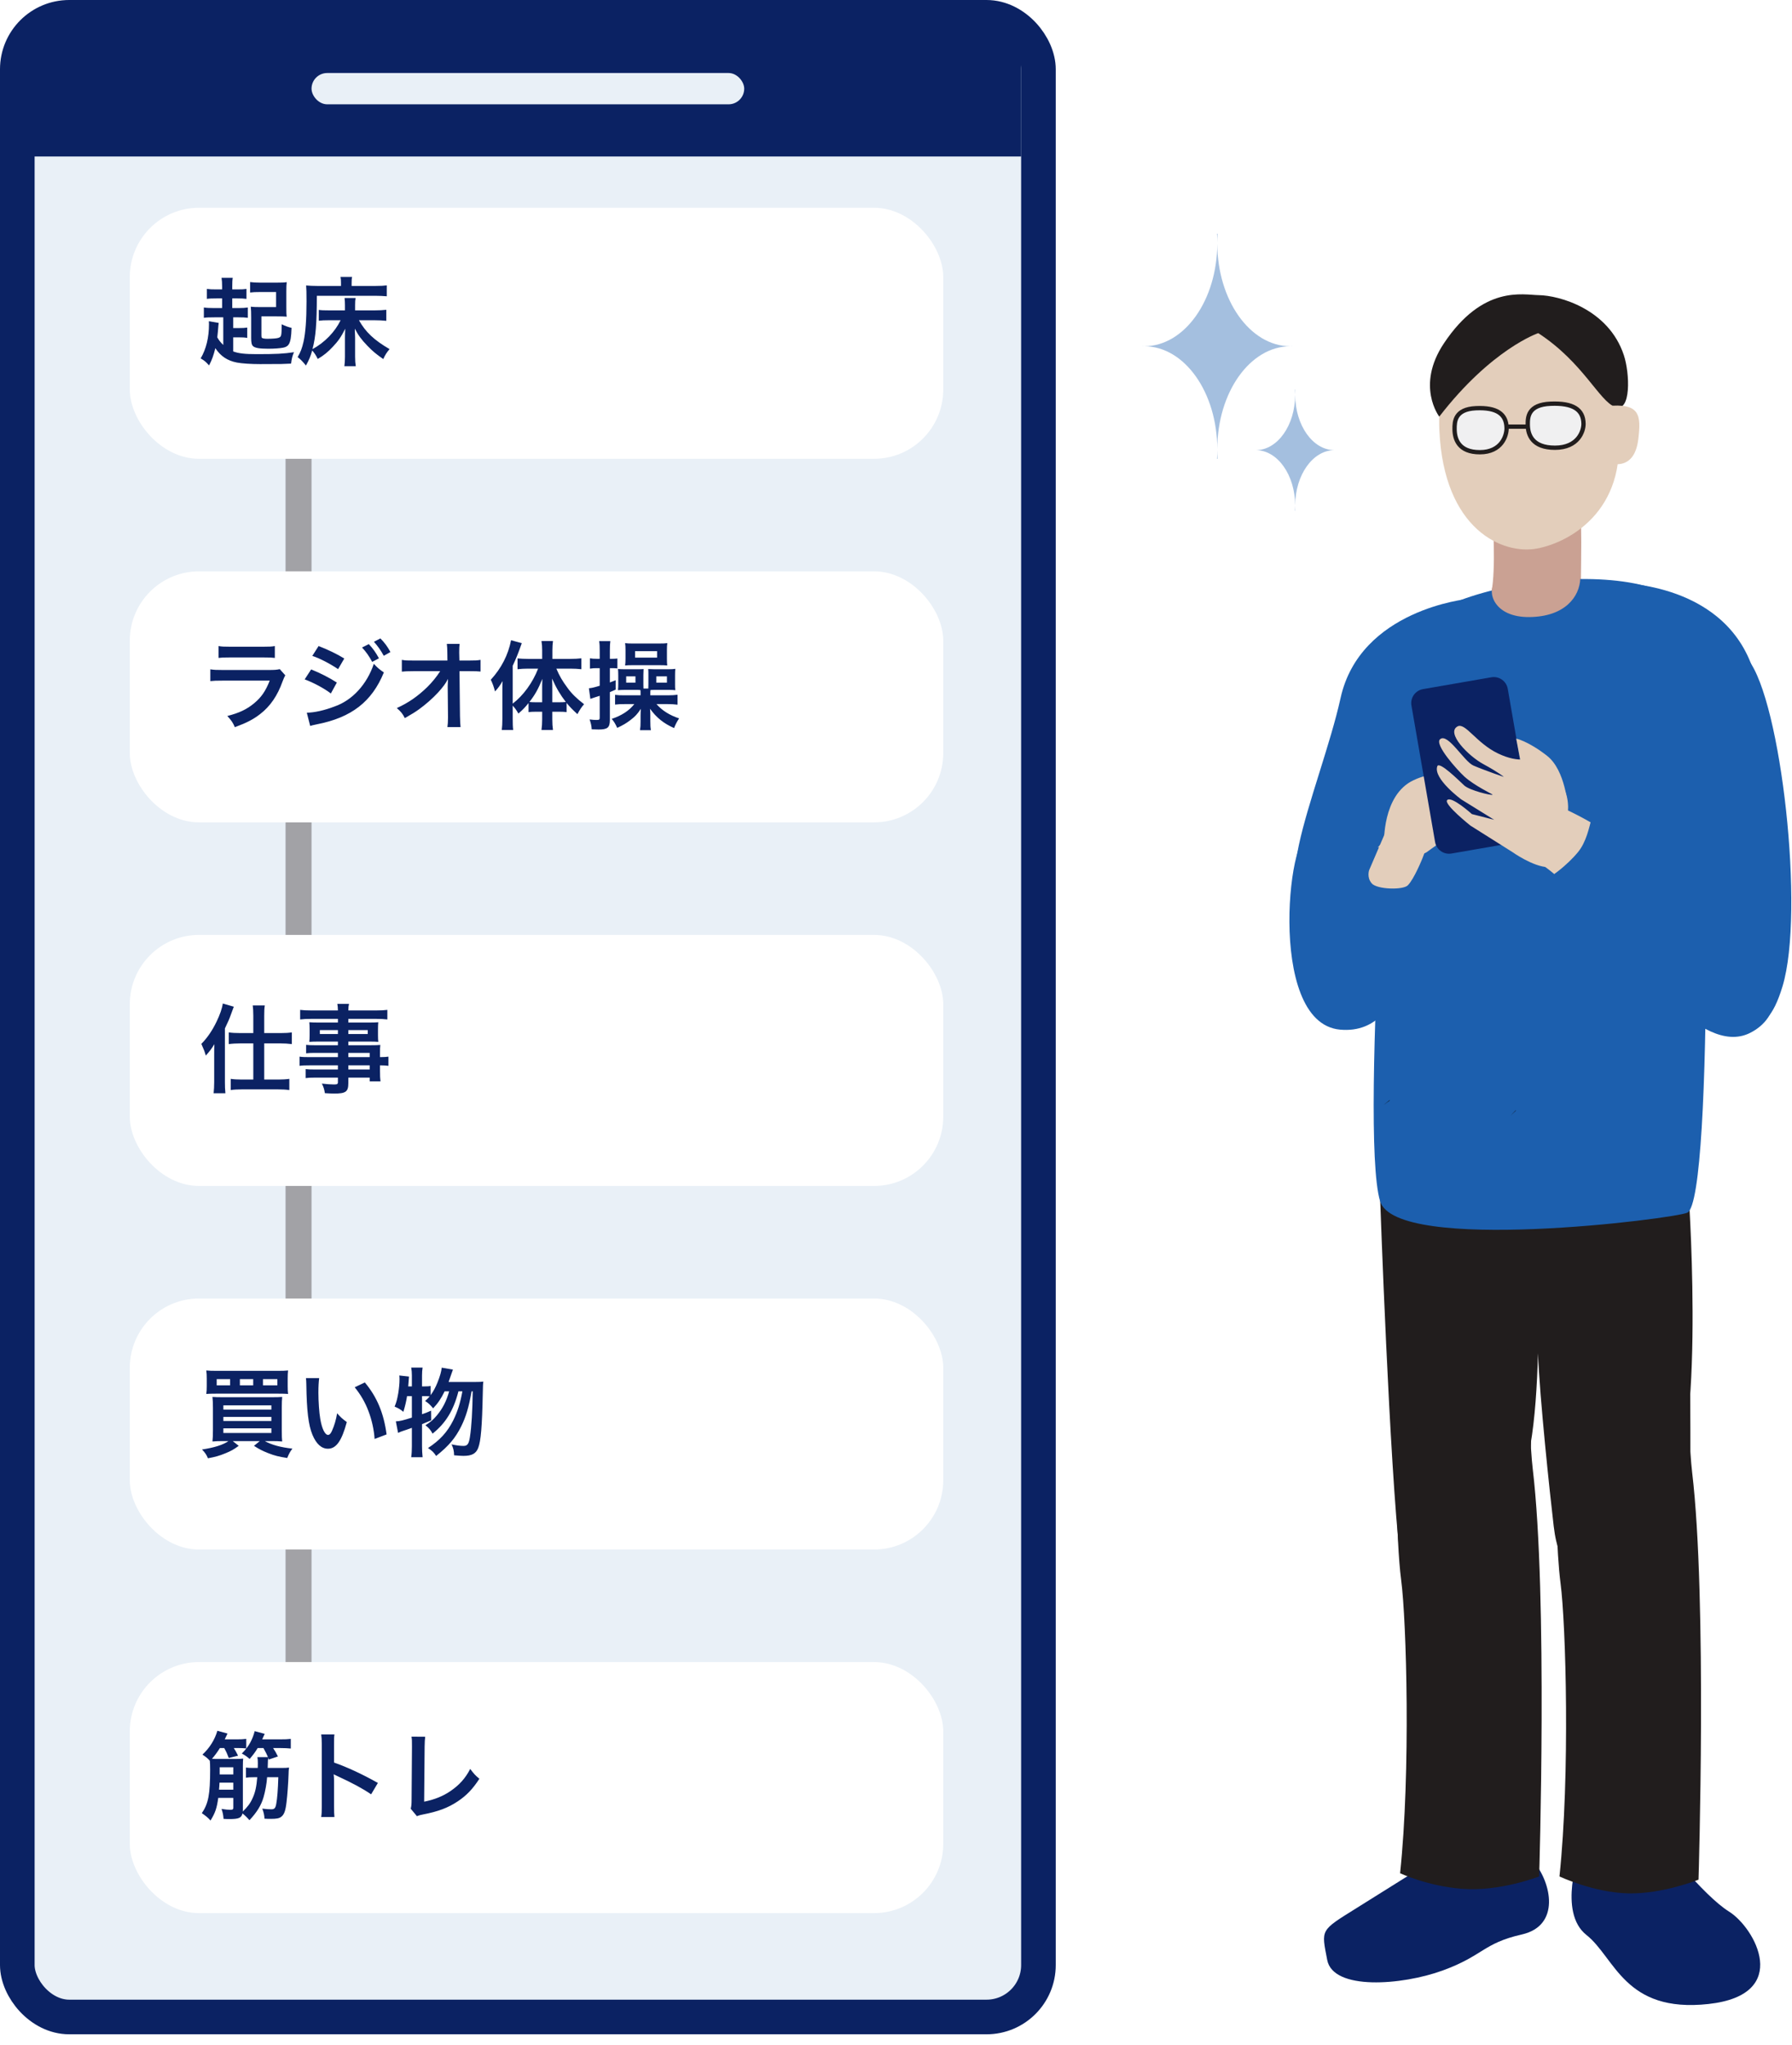
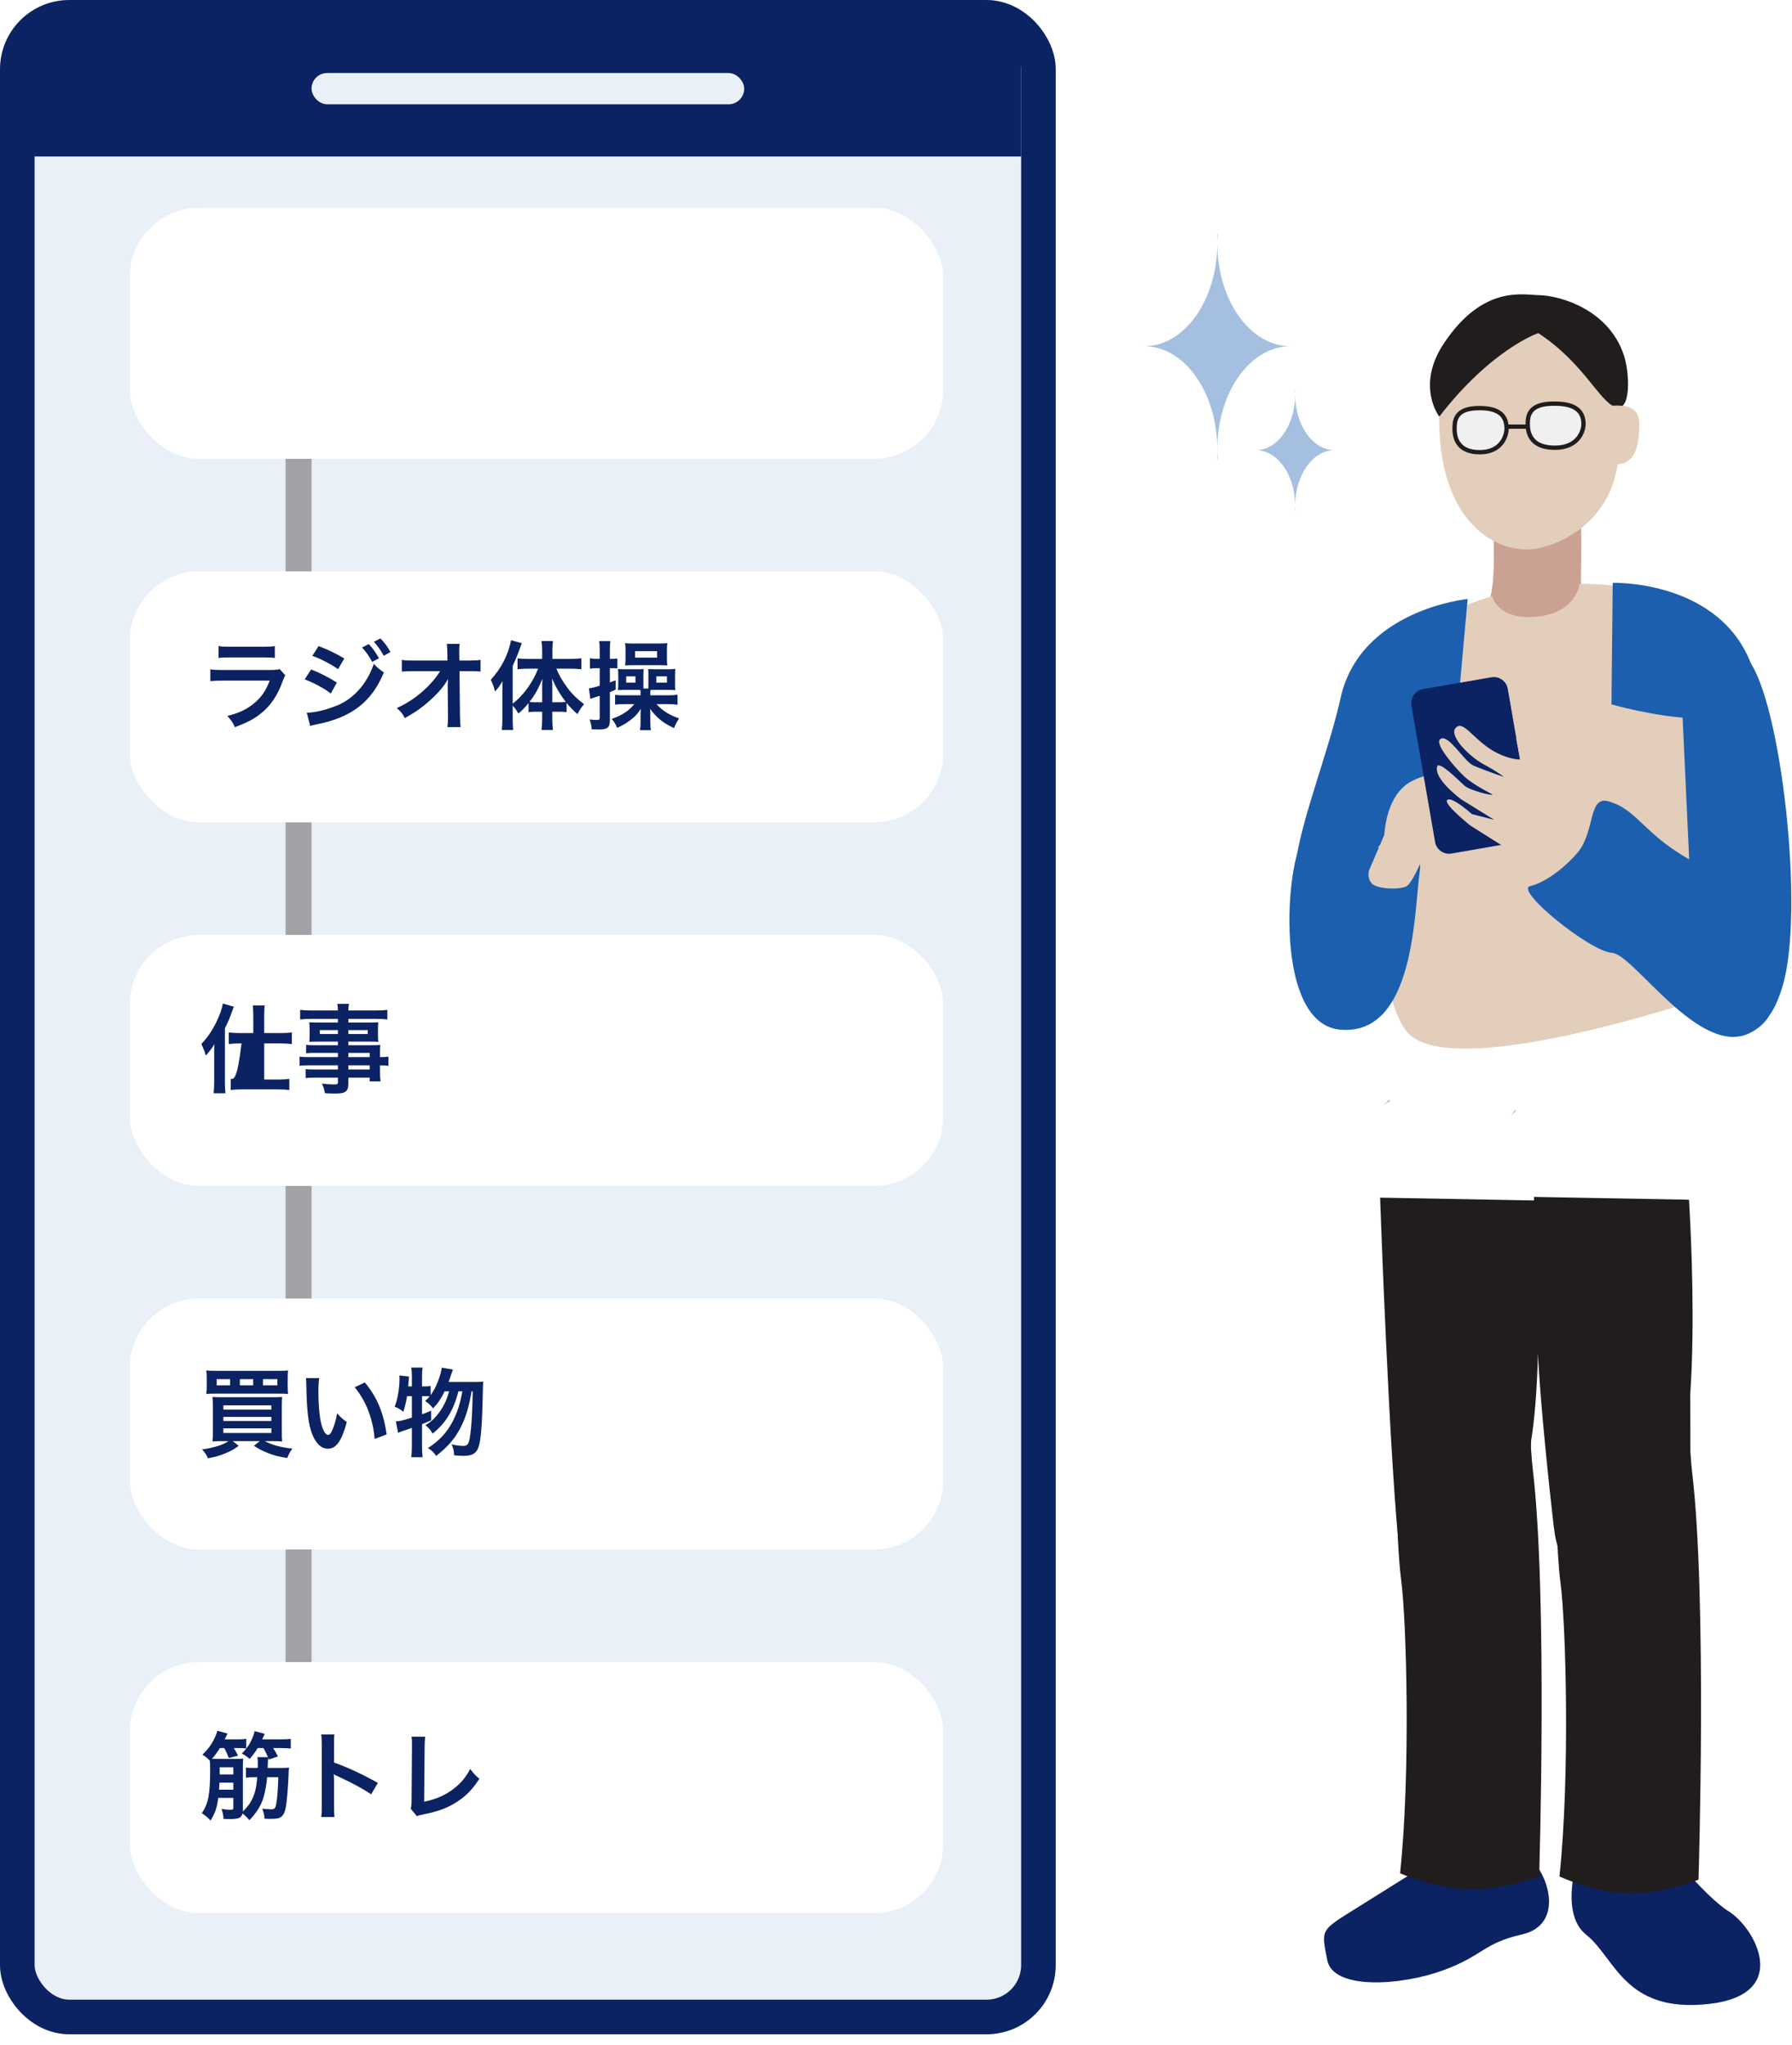
<svg xmlns="http://www.w3.org/2000/svg" width="334" height="381" viewBox="0 0 334 381" fill="none">
  <path d="M294.41 345.133C294.41 345.133 290.312 356.274 295.682 360.524C301.052 364.773 302.748 375.111 318.434 373.388C334.121 371.665 327.055 359.146 322.25 356.16C317.445 353.173 309.39 342.836 309.39 342.836L294.41 345.133Z" fill="#0B2263" />
  <path d="M265.925 347.327C265.925 347.327 259.718 351.223 252.852 355.507C245.987 359.79 246.282 359.434 247.367 365.169C248.452 370.903 261.281 369.915 268.876 367.151C276.47 364.386 276.413 362.071 283.646 360.433C290.879 358.795 289.191 350.808 285.815 346.815C282.44 342.822 265.925 347.327 265.925 347.327Z" fill="#0B2263" />
  <path d="M257.229 223.147L285.923 223.67C285.923 223.651 285.906 223.008 285.906 223.008L314.798 223.533C314.798 223.533 318.136 273.673 309.948 278.725C301.76 283.776 291.547 301.063 289.583 284.343C288.865 278.24 286.989 260.632 286.654 252.158C286.331 264.412 285.048 276.494 281.246 278.839C273.058 283.891 262.92 306.932 260.955 290.212C258.991 273.493 257.229 223.147 257.229 223.147Z" fill="#211D1D" />
  <path d="M294.856 94.121C294.856 94.121 292.692 103.54 295.415 111.092C298.138 118.644 280.643 113.002 280.643 113.002L281.138 93.977L294.856 94.121Z" fill="#E3CEBB" />
  <path d="M278.303 98.481C278.303 98.481 278.919 108.814 277.528 111.937C276.136 115.059 294.715 114.894 294.665 113.055C294.512 107.474 295.19 92.582 293.988 94.62C292.786 96.657 278.303 98.481 278.303 98.481Z" fill="#CAA193" />
  <path d="M264.479 118.741C254.833 130.533 254.084 182.819 262.315 192.35C270.547 201.881 317.533 185.935 317.533 185.935C317.533 185.935 314.78 127.141 312.912 116.103C311.044 105.065 274.125 106.95 264.479 118.741Z" fill="#E3CEBB" />
-   <path d="M260.41 120.561C260.41 120.561 253.273 210.551 257.222 223.797C260.167 233.673 312.275 227.057 314.503 225.945C319.528 223.436 318.238 132.477 316.267 117.196C314.295 101.915 265.771 107.164 260.41 120.561Z" fill="#1C5FAE" />
  <path d="M283.261 58.426C283.261 58.426 267.416 60.908 268.272 80.138C269.101 98.764 280.123 103.399 286.491 102.201C292.953 100.985 304.117 94.502 301.301 78.136C300.335 72.523 302.328 58.446 283.261 58.426Z" fill="#E3CEBB" />
  <path d="M286.708 62.069C286.708 62.069 278.055 64.952 268.257 77.625C268.257 77.625 263.834 71.9 269.118 63.976C276.408 53.041 283.87 54.953 286.783 54.991C290.613 55.041 299.807 57.568 302.657 66.17C303.781 69.561 304.05 76.885 301.05 75.831C298.087 74.789 295.127 67.568 286.708 62.069Z" fill="#211D1D" />
  <path d="M284.751 79.112C284.765 81.017 285.604 83.426 289.818 83.424C294.152 83.421 295.16 80.328 295.14 78.945C295.101 76.314 293.224 75.049 289.01 75.223C284.794 75.397 284.74 77.729 284.751 79.112Z" fill="#F0F0F1" stroke="#211D1D" stroke-width="0.806" stroke-miterlimit="10" stroke-linejoin="round" />
  <path d="M271.108 79.951C271.121 81.857 271.901 84.265 275.834 84.259C279.879 84.254 280.822 81.16 280.805 79.777C280.77 77.147 279.019 75.882 275.086 76.059C271.152 76.236 271.099 78.568 271.108 79.951Z" fill="#F0F0F1" stroke="#211D1D" stroke-width="0.806" stroke-miterlimit="10" stroke-linejoin="round" />
  <path d="M280.689 79.493L284.594 79.492Z" fill="white" />
  <path d="M280.689 79.493L284.594 79.492" stroke="#211D1D" stroke-width="0.806" stroke-miterlimit="10" stroke-linejoin="round" />
  <path d="M299.439 75.681L299.414 86.102C299.414 86.102 304.573 88.419 305.356 81.794C305.88 77.357 305.716 75.003 299.439 75.681Z" fill="#E3CEBB" />
  <path d="M278.577 108.578C277.142 110.227 278.388 115.048 285.064 114.972C291.741 114.896 294.411 111.128 294.537 107.829C294.664 104.53 280.011 106.927 278.577 108.578Z" fill="#CAA193" />
  <path d="M300.588 108.593C300.588 108.593 320.779 107.974 326.578 124.242C332.376 140.51 300.35 131.238 300.35 131.238L300.588 108.593Z" fill="#1C5FAE" />
  <path d="M273.54 111.605C273.54 111.605 253.489 113.534 249.851 130.098C246.213 146.663 232.703 175.286 250.145 163.447C267.587 151.608 271.932 129.516 271.932 129.516L273.54 111.605Z" fill="#1C5FAE" />
  <path d="M283.174 155.463C283.174 155.463 284.643 159.203 287.36 161.077C289.259 162.386 291.364 164.148 293.035 166.353C297.096 171.713 315.982 172.575 309.137 163.698C302.291 154.822 289.946 149.988 289.946 149.988L282.729 143.688L283.174 155.463Z" fill="#E3CEBB" />
  <path d="M299.753 149.298C305.407 150.856 306.401 155.792 316.247 160.866C326.092 165.94 337.885 186.589 326.176 192.459C316.78 197.17 304.556 177.789 300.454 177.537C296.351 177.286 282.264 165.842 285.182 165.116C288.612 164.262 292.403 160.843 294.068 158.827C297.307 154.904 296.018 148.27 299.753 149.298Z" fill="#1C5FAE" />
  <path d="M266.496 143.238C267.044 142.28 266.77 142.143 268.618 138.927C270.465 135.71 270.123 143.921 270.123 143.921L267.318 147.138C267.318 147.138 265.949 144.196 266.496 143.238Z" fill="#E3CEBB" />
  <path d="M257.965 157.17C257.965 157.17 257.601 148.133 263.432 145.386C269.262 142.638 271.235 145.979 272.374 150.067C273.513 154.155 268.084 157.103 266.008 158.712C263.93 160.32 257.965 157.17 257.965 157.17Z" fill="#E3CEBB" />
  <path d="M282.501 206.963C282.505 206.921 282.522 206.881 282.527 206.84L281.533 207.886L282.501 206.963Z" fill="#101113" />
  <path d="M265.223 128.399L277.967 126.191C279.406 125.943 280.773 126.906 281.023 128.345L285.428 153.768C285.677 155.206 284.713 156.575 283.274 156.824L270.531 159.032C269.093 159.281 267.725 158.317 267.476 156.878L263.071 131.456C262.821 130.017 263.785 128.649 265.223 128.399Z" fill="#0B2263" />
  <path d="M244.5 155.884C240.456 151.736 235.662 190.542 249.748 191.841C263.835 193.139 263.547 169.506 264.643 162.176C265.738 154.845 248.544 160.032 244.5 155.884Z" fill="#1C5FAE" />
  <path d="M258.997 205.075C259.007 205.035 259.012 204.993 259.023 204.953L257.883 205.874L258.997 205.075Z" fill="#101113" />
  <path d="M265.132 159.892C265.132 159.892 263.609 163.721 262.399 164.953C261.503 165.865 256.655 165.732 255.674 164.6C254.693 163.469 255.194 162.109 255.194 162.109L258.866 153.562L267.097 154.712" fill="#E3CEBB" />
  <path d="M325.83 122.912C331.931 130.509 336.435 169.924 332.231 183.786C325.131 207.196 314.881 161.049 314.881 161.049L313.395 129.083C313.395 129.083 321.912 118.032 325.83 122.912Z" fill="#1C5FAE" />
  <path d="M292.213 150.368C292.213 150.368 291.828 143.557 288.351 140.827C284.875 138.098 282.594 137.617 282.594 137.617L283.744 143.711L292.213 150.368Z" fill="#E3CEBB" />
  <path d="M288.55 161.575C291.357 161.642 287.67 155.98 288.249 152.014C288.947 147.243 292.441 155.128 292.262 150.1C292.083 145.071 287.777 142.408 285.532 141.256C285.329 141.151 283.291 142.34 279.217 140.392C275.143 138.444 273.101 134.558 271.658 135.346C269.457 136.549 273.662 140.854 276.484 142.378C279.306 143.903 280.294 144.756 280.294 144.756C280.294 144.756 276.957 143.632 274.637 142.646C272.879 141.899 269.861 136.513 268.42 137.724C267.275 138.686 271.642 143.504 272.937 144.691C274.759 146.36 278.257 148.02 278.209 148.066C277.991 148.273 273.898 147.25 272.933 146.368C271.968 145.487 268.252 141.758 267.888 142.769C267.062 145.067 272.37 148.957 272.37 148.957L278.494 152.746L274.338 151.681C274.338 151.681 270.495 148.213 269.722 149.083C269.046 149.845 274.069 153.831 274.069 153.831L281.896 158.765C281.896 158.765 285.742 161.508 288.55 161.575Z" fill="#E3CEBB" />
  <path d="M260.158 269.68C260.158 269.68 260.158 286.824 261.155 294.399C262.151 301.975 262.949 330.084 260.955 349.023C260.955 349.023 266.015 351.41 272.476 351.927C279.547 352.493 286.871 349.621 286.871 349.621C286.871 349.621 288.5 297.299 285.675 273.666C285.194 269.638 285.077 261.506 285.277 274.264C285.476 287.023 285.277 247.551 285.277 247.551L260.158 269.68Z" fill="#211D1D" />
  <path d="M289.875 272.592C289.914 277.531 290.089 289.132 290.86 294.997C291.857 302.573 292.654 330.681 290.66 349.62C290.66 349.62 296.972 352.625 303.452 352.774C309.93 352.925 316.577 350.218 316.577 350.218C316.577 350.218 318.206 297.897 315.381 274.264C314.899 270.236 314.783 262.103 314.982 274.862C315.181 287.62 314.982 248.148 314.982 248.148L289.863 270.277C289.863 270.277 289.863 271.151 289.875 272.592Z" fill="#211D1D" />
  <rect x="3.226" y="3.226" width="190.323" height="372.581" rx="9.677" fill="#E9F0F7" stroke="#0B2263" stroke-width="6.452" />
  <rect x="4.84" y="5.832" width="185.484" height="23.325" fill="#0B2263" />
  <rect x="58.065" y="13.605" width="80.645" height="5.831" rx="2.916" fill="#E9F0F7" />
  <rect x="53.225" y="83.809" width="4.839" height="241.894" fill="#A2A2A6" />
  <g filter="url(#filter0_d_714_40538)">
    <rect x="24.193" y="38.711" width="151.613" height="46.774" rx="12.903" fill="white" />
  </g>
-   <path d="M41.614 64.275C41.056 63.735 40.804 63.393 40.498 62.853C40.552 62.403 40.588 62.097 40.606 61.827C40.714 60.513 40.714 60.513 40.768 60.171L38.932 59.847C38.95 60.027 38.95 60.099 38.95 60.405C38.95 62.889 38.428 65.031 37.402 66.777C38.158 67.227 38.374 67.425 38.968 68.091C39.526 66.993 39.778 66.291 40.138 64.869C41.11 66.363 42.388 67.209 44.152 67.551C45.106 67.731 46.798 67.839 48.472 67.839C49.534 67.839 52.234 67.821 52.414 67.821C53.728 67.767 53.728 67.767 54.25 67.749C54.376 66.777 54.484 66.363 54.79 65.625C52.828 65.913 51.514 65.985 47.842 65.985C45.646 65.985 44.494 65.859 43.468 65.481V62.853H44.53C45.268 62.853 45.592 62.871 46.078 62.961V61.035C45.592 61.107 45.25 61.125 44.53 61.125H43.468V59.127H44.44C45.25 59.127 45.682 59.145 46.186 59.217V57.291C45.736 57.363 45.232 57.399 44.368 57.399H43.288V55.599H44.224C44.944 55.599 45.43 55.617 45.934 55.689V53.835C45.466 53.907 45.106 53.925 44.224 53.925H43.288V53.403C43.288 52.611 43.306 52.197 43.378 51.765H41.29C41.362 52.215 41.398 52.611 41.398 53.403V53.925H40.336C39.508 53.925 39.04 53.907 38.554 53.835V55.689C39.022 55.617 39.562 55.599 40.354 55.599H41.398V57.399H39.958C39.076 57.399 38.446 57.363 37.996 57.291V59.217C38.464 59.145 39.004 59.127 39.94 59.127H41.614V64.275ZM48.724 58.947H51.442C52.522 58.947 52.936 58.965 53.44 59.001C53.368 58.533 53.368 58.209 53.368 57.111V54.321C53.368 53.403 53.386 53.043 53.44 52.575C52.954 52.647 52.522 52.665 51.55 52.665H48.562C47.716 52.665 47.158 52.629 46.618 52.557V54.501C47.176 54.429 47.608 54.411 48.418 54.411H51.46V57.219H48.544C47.644 57.219 47.23 57.201 46.744 57.147C46.798 57.723 46.816 58.281 46.816 59.163V62.961C46.816 63.879 46.906 64.257 47.176 64.509C47.554 64.833 48.364 64.977 49.984 64.977C51.118 64.977 52.108 64.905 52.774 64.779C53.278 64.689 53.638 64.473 53.836 64.131C54.142 63.627 54.286 62.817 54.34 61.089C53.782 60.963 53.17 60.747 52.504 60.423C52.486 62.619 52.45 62.745 51.91 62.943C51.658 63.051 50.794 63.123 49.786 63.123C49.318 63.123 48.94 63.051 48.814 62.943C48.742 62.853 48.724 62.727 48.724 62.475V58.947ZM64.294 66.471C64.294 67.227 64.258 67.695 64.186 68.235H66.31C66.22 67.677 66.184 67.191 66.184 66.453V62.871C66.184 62.493 66.166 62.151 66.13 61.233C66.796 62.493 67.336 63.249 68.488 64.437C69.388 65.373 70.144 66.021 71.44 66.903C71.764 66.165 72.052 65.697 72.61 65.049C69.712 63.357 68.128 61.863 66.904 59.667H69.82C70.648 59.667 71.332 59.703 71.998 59.775V57.723C71.368 57.795 70.666 57.831 69.784 57.831H66.184V56.877C66.184 56.229 66.202 55.923 66.274 55.527H64.222C64.276 56.031 64.294 56.337 64.294 56.895V57.831H61.414C60.334 57.831 59.884 57.813 59.416 57.741V59.757C59.974 59.685 60.496 59.667 61.288 59.667H63.484C62.44 61.827 60.514 63.825 58.246 65.049C58.858 62.691 59.038 60.387 59.056 55.113H70C70.756 55.113 71.368 55.149 72.088 55.203V53.169C71.566 53.241 70.954 53.277 69.982 53.277H65.536V52.737C65.536 52.161 65.554 51.891 65.626 51.603H63.466C63.538 51.909 63.556 52.179 63.556 52.719V53.277H59.128C58.336 53.277 57.706 53.241 57.058 53.187C57.112 53.853 57.13 54.465 57.13 56.175C57.13 59.541 56.95 61.971 56.572 63.681C56.302 64.869 56.014 65.625 55.474 66.543C55.978 66.903 56.428 67.371 57.022 68.109C57.598 67.083 57.868 66.417 58.192 65.301C58.642 65.823 58.948 66.291 59.218 66.885C60.352 66.219 61.144 65.571 62.026 64.617C63.052 63.537 63.538 62.835 64.348 61.251C64.312 61.989 64.294 62.349 64.294 62.907V66.471Z" fill="#0B2263" />
  <g filter="url(#filter1_d_714_40538)">
    <rect x="24.193" y="106.453" width="151.613" height="46.774" rx="12.903" fill="white" />
  </g>
  <path d="M40.732 122.586C41.29 122.514 41.632 122.496 42.802 122.496H49.156C50.326 122.496 50.668 122.514 51.226 122.586V120.372C50.632 120.48 50.254 120.498 49.12 120.498H42.838C41.704 120.498 41.326 120.48 40.732 120.372V122.586ZM52.144 124.674C51.586 124.8 51.226 124.836 50.11 124.836H41.542C40.282 124.836 39.886 124.818 39.202 124.71V126.906C39.85 126.834 40.3 126.816 41.506 126.816H50.272C49.48 128.814 48.706 129.912 47.374 131.028C45.988 132.18 44.566 132.846 42.37 133.404C43.162 134.286 43.378 134.592 43.774 135.492C46.042 134.646 47.212 134.034 48.49 133.044C50.362 131.604 51.73 129.606 52.666 126.96C52.882 126.402 52.99 126.15 53.17 125.826L52.144 124.674ZM58.21 122.208C59.524 122.622 61.558 123.684 63.016 124.674L64.168 122.694C62.872 121.884 61.072 121.02 59.38 120.372L58.21 122.208ZM56.788 126.582C58.444 127.194 60.478 128.292 61.666 129.21L62.782 127.176C61.432 126.294 59.668 125.394 57.994 124.728L56.788 126.582ZM67.48 120.642C68.272 121.506 68.776 122.226 69.37 123.324L70.63 122.658C70.018 121.542 69.532 120.858 68.74 120.012L67.48 120.642ZM57.814 135.258C58.156 135.15 58.3 135.114 59.074 134.952C65.518 133.692 69.316 130.74 71.548 125.286C70.72 124.728 70.378 124.44 69.676 123.684C68.38 127.518 65.68 130.47 62.386 131.622C60.478 132.36 58.588 132.774 57.184 132.792L57.814 135.258ZM72.772 121.488C72.214 120.462 71.71 119.778 70.9 118.95L69.694 119.58C70.396 120.354 70.99 121.2 71.53 122.19L72.772 121.488ZM83.446 128.04L83.5 133.422C83.5 133.548 83.5 133.638 83.5 133.746C83.5 134.484 83.464 134.97 83.392 135.474H85.84C85.786 134.97 85.75 134.286 85.732 133.404L85.642 125.052H87.496C88.612 125.052 89.026 125.07 89.566 125.124V122.946C88.936 123.054 88.648 123.072 87.442 123.072H85.624L85.588 121.614V121.506C85.588 120.768 85.606 120.444 85.66 119.976H83.284C83.356 120.66 83.356 120.66 83.374 121.632L83.392 123.072H77.164C75.886 123.072 75.58 123.072 74.896 122.946V125.142C75.544 125.07 75.76 125.07 77.11 125.052H82.042C81.448 126.006 80.548 127.122 79.63 128.022C77.83 129.768 76.102 130.956 73.96 131.928C74.752 132.63 75.022 132.954 75.454 133.8C76.822 133.026 77.416 132.648 78.118 132.144C79.36 131.244 80.674 130.092 81.664 129.012C82.564 128.022 83.122 127.266 83.5 126.492C83.482 126.78 83.446 127.698 83.446 127.788V128.04ZM95.56 131.478C96.01 131.964 96.226 132.27 96.622 132.954C97.522 132.162 97.81 131.856 98.512 130.992V132.684C98.89 132.63 99.286 132.612 99.79 132.612H101.05V134.052C101.05 134.718 101.014 135.348 100.924 136.014H103.066C102.976 135.366 102.94 134.754 102.94 134.052V132.612H104.29C104.848 132.612 105.226 132.63 105.604 132.684V130.974C106.234 131.748 106.666 132.18 107.62 133.062C108.088 132.198 108.376 131.766 108.862 131.208C107.512 130.182 106.54 129.228 105.802 128.202C104.776 126.816 104.29 125.97 103.696 124.584H106.342C107.026 124.584 107.746 124.62 108.358 124.692V122.658C107.782 122.73 107.08 122.766 106.288 122.766H102.958V121.146C102.958 120.516 102.994 119.994 103.066 119.436H100.924C101.014 119.976 101.05 120.534 101.05 121.128V122.766H98.422C97.72 122.766 97.018 122.73 96.46 122.676V124.692C97.054 124.62 97.756 124.584 98.368 124.584H100.294C99.286 127.194 97.522 129.606 95.56 131.1V124.044C96.172 122.748 96.604 121.686 97.252 119.832L95.254 119.292C94.714 122.028 93.454 124.494 91.474 126.654C91.816 127.338 92.032 127.95 92.266 128.832C92.842 128.202 93.184 127.734 93.67 126.906C93.634 127.698 93.634 127.986 93.634 128.94V133.908C93.634 134.826 93.598 135.33 93.526 136.014H95.65C95.578 135.456 95.56 134.862 95.56 133.926V131.478ZM102.94 130.848V128.598C102.94 127.878 102.94 127.446 102.904 126.438C103.678 128.202 104.434 129.462 105.46 130.794C105.046 130.83 104.776 130.848 104.254 130.848H102.94ZM101.05 130.848H99.862C99.34 130.848 99.034 130.83 98.674 130.794C99.736 129.426 100.276 128.454 101.086 126.492C101.05 127.338 101.05 127.716 101.05 128.652V130.848ZM119.392 129.552H116.404C115.558 129.552 115.144 129.534 114.64 129.462V131.28C115.216 131.208 115.738 131.19 116.404 131.19H118.222C117.286 132.396 115.864 133.332 114.01 133.944C114.46 134.466 114.694 134.862 115.036 135.618C116.062 135.15 116.8 134.718 117.556 134.124C118.42 133.458 118.762 133.08 119.446 132.072C119.41 132.504 119.392 133.116 119.392 133.314V134.376C119.392 135.114 119.374 135.474 119.284 136.05H121.318C121.228 135.51 121.21 135.114 121.21 134.34V133.314C121.21 133.098 121.21 132.72 121.192 132.576C121.174 132.252 121.174 132.252 121.156 132.054C122.344 133.71 123.712 134.808 125.638 135.654C125.872 135.024 126.178 134.448 126.574 133.854C124.792 133.26 123.37 132.36 122.362 131.19H124.45C125.08 131.19 125.746 131.226 126.286 131.298V129.444C125.8 129.516 125.188 129.552 124.468 129.552H121.21V129.246C121.21 128.904 121.21 128.796 121.246 128.562C121.516 128.544 121.624 128.544 121.858 128.544H124.846C125.26 128.544 125.548 128.562 125.872 128.598C125.818 128.238 125.818 128.04 125.818 127.518V125.772C125.818 125.178 125.836 124.926 125.872 124.62C125.53 124.674 125.188 124.692 124.72 124.692H121.894C121.264 124.674 120.904 124.656 120.814 124.656C120.85 124.98 120.85 125.25 120.85 125.79V127.518C120.85 127.824 120.85 127.932 120.832 128.292H119.932C119.914 127.986 119.914 127.986 119.914 127.518V125.772C119.914 125.358 119.932 124.98 119.95 124.656C119.662 124.692 119.338 124.692 118.816 124.692H116.404C115.918 124.692 115.54 124.692 115.18 124.638C115.216 124.962 115.234 125.25 115.234 125.826V127.374C115.234 127.896 115.216 128.256 115.18 128.598C115.504 128.562 115.882 128.544 116.314 128.544H118.888C119.086 128.544 119.194 128.544 119.356 128.562C119.392 128.76 119.392 128.886 119.392 129.246V129.552ZM116.71 126.024H118.438V127.194H116.71V126.024ZM122.326 126.024H124.306V127.194H122.326V126.024ZM111.778 124.494V127.77C110.572 128.13 110.302 128.184 109.762 128.238L110.032 130.218C110.266 130.128 110.338 130.11 110.716 129.984C110.968 129.912 111.508 129.732 111.778 129.642V133.674C111.778 134.088 111.706 134.142 111.148 134.142C110.824 134.142 110.482 134.124 109.888 134.052C110.14 134.736 110.248 135.258 110.284 135.888C110.824 135.906 111.292 135.924 111.562 135.924C113.236 135.924 113.668 135.564 113.668 134.16V128.958C114.226 128.724 114.244 128.724 114.748 128.49V126.744C114.226 126.942 114.064 127.014 113.668 127.158V124.494H114.172C114.604 124.494 114.82 124.512 115.072 124.548V122.694C114.784 122.73 114.532 122.748 114.172 122.748H113.668V121.29C113.668 120.39 113.686 119.994 113.758 119.454H111.67C111.76 119.976 111.778 120.408 111.778 121.29V122.748H111.202C110.698 122.748 110.374 122.73 109.96 122.658V124.584C110.392 124.512 110.752 124.494 111.184 124.494H111.778ZM116.584 122.73C116.584 123.234 116.566 123.63 116.512 123.99C116.872 123.954 117.304 123.936 117.934 123.936H122.866C123.496 123.936 123.946 123.954 124.36 123.99C124.324 123.63 124.306 123.288 124.306 122.748V121.074C124.306 120.534 124.324 120.192 124.378 119.832C124.054 119.886 123.568 119.904 122.776 119.904H117.898C117.25 119.904 116.908 119.886 116.512 119.832C116.566 120.228 116.584 120.57 116.584 121.11V122.73ZM118.366 121.326H122.47V122.532H118.366V121.326Z" fill="#0B2263" />
  <g filter="url(#filter2_d_714_40538)">
    <rect x="24.193" y="174.195" width="151.613" height="46.774" rx="12.903" fill="white" />
  </g>
-   <path d="M47.212 192.484H44.746C43.882 192.484 43.234 192.448 42.64 192.358V194.536C43.324 194.446 44.062 194.41 44.692 194.41H47.212V201.142H45.016C44.224 201.142 43.576 201.106 43 201.016V203.104C43.54 203.014 44.26 202.978 45.034 202.978H51.874C52.648 202.978 53.35 203.014 53.926 203.104V201.016C53.314 201.106 52.702 201.142 51.892 201.142H49.246V194.41H52.36C52.99 194.41 53.71 194.446 54.394 194.536V192.358C53.8 192.448 53.188 192.484 52.342 192.484H49.246V189.28C49.246 188.38 49.264 187.894 49.354 187.336H47.104C47.176 187.858 47.212 188.416 47.212 189.262V192.484ZM39.922 201.592C39.922 202.438 39.886 202.978 39.814 203.698H42.01C41.938 202.978 41.92 202.384 41.92 201.61V191.62C42.586 190.216 42.73 189.892 43.018 189.082C43.432 187.948 43.432 187.948 43.576 187.57L41.524 186.976C41.398 187.894 41.002 189.028 40.354 190.378C39.562 192.016 38.644 193.366 37.528 194.5C38.086 195.76 38.122 195.868 38.356 196.678C39.13 195.814 39.382 195.472 39.958 194.554C39.922 195.49 39.922 195.67 39.922 196.57V201.592ZM62.98 196.966H57.778C56.752 196.966 56.302 196.948 55.834 196.876V198.586C56.302 198.514 56.788 198.496 57.814 198.496H62.98V199.27H58.678C57.76 199.27 57.454 199.252 56.968 199.198V200.872C57.508 200.8 57.94 200.782 58.75 200.782H62.98V201.646C62.98 201.97 62.836 202.06 62.278 202.06C61.63 202.06 60.964 202.006 59.992 201.898C60.334 202.6 60.442 202.96 60.55 203.68C61.126 203.716 61.846 203.752 62.278 203.752C64.474 203.752 64.924 203.41 64.924 201.79V200.782H68.902V201.484H70.918C70.846 200.962 70.828 200.476 70.828 199.54V198.496C71.62 198.496 71.962 198.532 72.394 198.586V196.876C72.034 196.93 71.602 196.966 70.828 196.966V196.336C70.828 195.4 70.828 195.148 70.882 194.698C70.378 194.734 70.018 194.752 68.956 194.752H64.924V194.068H69.064C69.64 194.068 70.108 194.086 70.504 194.122C70.468 193.726 70.45 193.456 70.45 192.916V191.728C70.45 191.17 70.468 190.864 70.504 190.468C70.072 190.504 69.676 190.522 68.992 190.522H64.924V189.838H70.09C70.954 189.838 71.584 189.874 72.196 189.946V188.164C71.62 188.236 71.026 188.272 69.982 188.272H64.924C64.942 187.624 64.96 187.444 65.05 187.048H62.872C62.944 187.444 62.962 187.642 62.98 188.272H58.156C57.112 188.272 56.5 188.236 55.942 188.164V189.946C56.572 189.874 57.166 189.838 58.048 189.838H62.98V190.522H59.182C58.498 190.522 58.12 190.504 57.652 190.468C57.688 190.9 57.706 191.224 57.706 191.728V192.916C57.706 193.366 57.688 193.744 57.652 194.122C58.066 194.086 58.516 194.068 59.164 194.068H62.98V194.752H58.75C57.958 194.752 57.49 194.734 57.058 194.68V196.246C57.544 196.192 58.066 196.174 58.714 196.174H62.98V196.966ZM64.924 196.966V196.174H68.902V196.966H64.924ZM64.924 198.496H68.902V199.27H64.924V198.496ZM62.98 191.926V192.664H59.614V191.926H62.98ZM64.924 191.926H68.542V192.664H64.924V191.926Z" fill="#0B2263" />
+   <path d="M47.212 192.484H44.746C43.882 192.484 43.234 192.448 42.64 192.358V194.536C43.324 194.446 44.062 194.41 44.692 194.41H47.212H45.016C44.224 201.142 43.576 201.106 43 201.016V203.104C43.54 203.014 44.26 202.978 45.034 202.978H51.874C52.648 202.978 53.35 203.014 53.926 203.104V201.016C53.314 201.106 52.702 201.142 51.892 201.142H49.246V194.41H52.36C52.99 194.41 53.71 194.446 54.394 194.536V192.358C53.8 192.448 53.188 192.484 52.342 192.484H49.246V189.28C49.246 188.38 49.264 187.894 49.354 187.336H47.104C47.176 187.858 47.212 188.416 47.212 189.262V192.484ZM39.922 201.592C39.922 202.438 39.886 202.978 39.814 203.698H42.01C41.938 202.978 41.92 202.384 41.92 201.61V191.62C42.586 190.216 42.73 189.892 43.018 189.082C43.432 187.948 43.432 187.948 43.576 187.57L41.524 186.976C41.398 187.894 41.002 189.028 40.354 190.378C39.562 192.016 38.644 193.366 37.528 194.5C38.086 195.76 38.122 195.868 38.356 196.678C39.13 195.814 39.382 195.472 39.958 194.554C39.922 195.49 39.922 195.67 39.922 196.57V201.592ZM62.98 196.966H57.778C56.752 196.966 56.302 196.948 55.834 196.876V198.586C56.302 198.514 56.788 198.496 57.814 198.496H62.98V199.27H58.678C57.76 199.27 57.454 199.252 56.968 199.198V200.872C57.508 200.8 57.94 200.782 58.75 200.782H62.98V201.646C62.98 201.97 62.836 202.06 62.278 202.06C61.63 202.06 60.964 202.006 59.992 201.898C60.334 202.6 60.442 202.96 60.55 203.68C61.126 203.716 61.846 203.752 62.278 203.752C64.474 203.752 64.924 203.41 64.924 201.79V200.782H68.902V201.484H70.918C70.846 200.962 70.828 200.476 70.828 199.54V198.496C71.62 198.496 71.962 198.532 72.394 198.586V196.876C72.034 196.93 71.602 196.966 70.828 196.966V196.336C70.828 195.4 70.828 195.148 70.882 194.698C70.378 194.734 70.018 194.752 68.956 194.752H64.924V194.068H69.064C69.64 194.068 70.108 194.086 70.504 194.122C70.468 193.726 70.45 193.456 70.45 192.916V191.728C70.45 191.17 70.468 190.864 70.504 190.468C70.072 190.504 69.676 190.522 68.992 190.522H64.924V189.838H70.09C70.954 189.838 71.584 189.874 72.196 189.946V188.164C71.62 188.236 71.026 188.272 69.982 188.272H64.924C64.942 187.624 64.96 187.444 65.05 187.048H62.872C62.944 187.444 62.962 187.642 62.98 188.272H58.156C57.112 188.272 56.5 188.236 55.942 188.164V189.946C56.572 189.874 57.166 189.838 58.048 189.838H62.98V190.522H59.182C58.498 190.522 58.12 190.504 57.652 190.468C57.688 190.9 57.706 191.224 57.706 191.728V192.916C57.706 193.366 57.688 193.744 57.652 194.122C58.066 194.086 58.516 194.068 59.164 194.068H62.98V194.752H58.75C57.958 194.752 57.49 194.734 57.058 194.68V196.246C57.544 196.192 58.066 196.174 58.714 196.174H62.98V196.966ZM64.924 196.966V196.174H68.902V196.966H64.924ZM64.924 198.496H68.902V199.27H64.924V198.496ZM62.98 191.926V192.664H59.614V191.926H62.98ZM64.924 191.926H68.542V192.664H64.924V191.926Z" fill="#0B2263" />
  <g filter="url(#filter3_d_714_40538)">
    <rect x="24.193" y="241.938" width="151.613" height="46.774" rx="12.903" fill="white" />
  </g>
  <path d="M42.586 268.506C41.578 269.208 39.94 269.73 37.654 270.072C38.23 270.666 38.518 271.098 38.752 271.71C40.12 271.458 40.894 271.242 42.028 270.774C43.054 270.36 43.594 270.054 44.494 269.388L43.378 268.506H48.418L47.338 269.388C48.31 270.018 48.904 270.324 50.002 270.756C51.136 271.206 51.928 271.404 53.53 271.656C53.872 270.828 54.088 270.45 54.502 269.91C52.306 269.676 50.632 269.208 49.354 268.506H50.686C51.46 268.506 52 268.524 52.594 268.578C52.54 268.164 52.522 267.534 52.522 266.526V262.332C52.522 261.36 52.54 260.874 52.594 260.28C52.09 260.316 51.658 260.334 50.614 260.334H41.488C40.534 260.334 40.156 260.316 39.598 260.28C39.652 260.82 39.688 261.414 39.688 262.314V266.454C39.688 267.462 39.652 268.074 39.598 268.578C40.228 268.524 40.768 268.506 41.542 268.506H42.586ZM41.632 261.846H50.578V262.638H41.632V261.846ZM41.632 264.006H50.578V264.762H41.632V264.006ZM41.632 266.13H50.578V266.994H41.632V266.13ZM53.62 256.86C53.62 256.158 53.638 255.834 53.692 255.348C53.188 255.402 52.666 255.42 51.658 255.42H40.48C39.472 255.42 38.968 255.402 38.446 255.348C38.518 255.852 38.536 256.194 38.536 256.86V258.264C38.536 258.93 38.518 259.272 38.446 259.722C38.842 259.686 39.418 259.668 40.318 259.668H51.802C52.792 259.668 53.26 259.686 53.692 259.722C53.638 259.308 53.62 258.948 53.62 258.264V256.86ZM42.892 258.12H40.39V256.968H42.892V258.12ZM47.194 258.12H44.71V256.968H47.194V258.12ZM49.012 258.12V256.968H51.694V258.12H49.012ZM57.022 256.77C57.076 257.166 57.076 257.292 57.094 257.922C57.166 262.908 57.49 265.518 58.228 267.318C58.948 269.046 59.92 269.928 61.126 269.928C62.656 269.928 63.7 268.47 64.636 264.96C63.754 264.312 63.466 264.042 62.836 263.322C62.638 264.528 62.314 265.608 61.882 266.58C61.666 267.084 61.414 267.354 61.144 267.354C60.568 267.354 59.992 266.202 59.686 264.33C59.488 263.232 59.344 261.072 59.344 259.506C59.344 258.318 59.398 257.436 59.488 256.77H57.022ZM66.112 258.48C67.192 259.812 68.056 261.27 68.668 262.908C69.298 264.546 69.712 266.418 69.82 268.11L72.052 267.264C71.53 263.304 70.27 260.298 68.002 257.58L66.112 258.48ZM83.608 257.49C83.716 257.184 83.788 256.986 83.842 256.824C84.274 255.564 84.274 255.564 84.418 255.186L82.33 254.826C82.258 255.564 81.988 256.482 81.538 257.598C81.196 258.462 80.782 259.236 80.26 259.956V258.228C79.954 258.3 79.666 258.318 79.09 258.318H78.658V256.284C78.658 255.69 78.694 255.276 78.766 254.808H76.642C76.732 255.312 76.768 255.726 76.768 256.284V258.318H76.084C76.138 257.652 76.156 257.562 76.228 256.482L74.428 256.284C74.464 256.608 74.464 256.77 74.464 257.04C74.464 257.778 74.374 258.678 74.23 259.578C74.014 260.766 73.888 261.27 73.546 262.08C74.23 262.368 74.59 262.566 75.184 263.052C75.544 261.828 75.706 261.144 75.868 260.136H76.768V264.132C75.04 264.672 74.608 264.78 73.78 264.834L74.194 266.976C74.554 266.814 74.662 266.76 75.148 266.598C75.49 266.49 76.03 266.31 76.768 266.04V269.442C76.768 270.234 76.732 270.882 76.642 271.512H78.766C78.694 270.828 78.658 270.198 78.658 269.442V265.356C79.27 265.104 79.522 264.996 80.368 264.636L80.35 262.836C79.558 263.196 79.288 263.286 78.658 263.502V260.136H79.09C79.504 260.136 79.738 260.136 80.098 260.172C79.846 260.46 79.666 260.64 79.234 261.036C79.828 261.414 80.17 261.72 80.728 262.404C81.61 261.486 82.258 260.514 82.87 259.236H83.716C83.194 261.09 82.51 262.422 81.412 263.736C80.746 264.528 80.278 264.942 79.288 265.554C79.954 266.076 80.278 266.454 80.62 267.12C83.068 265.176 84.544 262.764 85.444 259.236H86.182C85.786 261.414 85.282 263.016 84.454 264.69C83.356 266.85 81.988 268.344 79.774 269.802C80.566 270.324 80.872 270.63 81.286 271.278C83.626 269.424 84.886 267.93 85.966 265.752C86.83 264.006 87.388 262.188 87.892 259.236H88.108C88.054 262.872 87.892 265.806 87.586 267.75C87.388 269.028 87.118 269.406 86.398 269.406C85.804 269.406 85.084 269.316 84.166 269.118C84.49 269.802 84.634 270.396 84.634 271.152C85.516 271.224 85.966 271.26 86.362 271.26C87.946 271.26 88.72 270.846 89.134 269.766C89.62 268.524 89.854 265.806 89.98 259.686C90.016 257.976 90.016 257.976 90.088 257.418C89.764 257.472 89.35 257.49 88.594 257.49H83.608Z" fill="#0B2263" />
  <g filter="url(#filter4_d_714_40538)">
    <rect x="24.193" y="309.68" width="151.613" height="46.774" rx="12.903" fill="white" />
  </g>
  <path d="M51.874 331.136C51.802 333.512 51.676 335.078 51.496 336.05C51.352 336.896 51.154 337.112 50.578 337.112C50.074 337.112 49.642 337.076 48.886 336.986C49.156 337.688 49.264 338.21 49.3 338.858C49.876 338.894 50.11 338.894 50.434 338.894C51.568 338.894 52.054 338.804 52.45 338.48C52.972 338.066 53.224 337.364 53.404 335.78C53.566 334.484 53.728 332.198 53.782 330.614C53.8 329.966 53.8 329.84 53.872 329.336C53.53 329.39 53.152 329.408 52.432 329.408H49.894C49.93 327.932 49.948 327.824 49.984 327.518C50.02 327.626 50.038 327.68 50.092 327.842L51.802 327.266C51.46 326.582 51.28 326.258 50.902 325.7H52.234C53.134 325.7 53.566 325.736 54.196 325.79V323.99C53.602 324.062 53.188 324.08 52.234 324.08H48.868C49.156 323.45 49.3 323.108 49.336 323.054L47.464 322.55C47.284 323.288 47.032 323.954 46.636 324.692C46.222 325.43 45.808 325.97 45.07 326.726C45.664 327.032 46.078 327.32 46.528 327.734C47.248 326.888 47.572 326.456 48.022 325.7H49.102C49.48 326.384 49.786 326.978 49.948 327.392H47.968C48.04 327.716 48.058 328.022 48.058 328.544C48.058 328.814 48.058 328.814 48.04 329.408H47.23C46.618 329.408 46.24 329.39 45.844 329.336V331.226C46.258 331.154 46.6 331.136 47.23 331.136H47.95C47.806 332.9 47.572 333.962 47.086 335.024C46.654 335.996 46.15 336.662 45.25 337.526C45.268 337.418 45.268 337.364 45.268 337.292V329.138C45.268 328.382 45.286 328.058 45.322 327.662C44.926 327.716 44.476 327.734 43.612 327.734H40.912C40.192 327.734 39.94 327.734 39.508 327.698C39.994 327.158 40.498 326.474 40.984 325.7H41.794C42.226 326.492 42.334 326.744 42.64 327.554L44.368 327.122C44.044 326.474 43.936 326.258 43.576 325.7H44.404C45.052 325.7 45.394 325.718 45.898 325.772V323.99C45.214 324.062 44.944 324.08 44.17 324.08H41.884L42.406 323L40.516 322.478C40.03 324.152 39.058 325.7 37.726 326.924C38.374 327.338 38.68 327.59 39.112 328.076C39.148 328.454 39.166 329.012 39.166 329.732C39.166 334.322 38.842 336.032 37.618 337.832C38.356 338.336 38.734 338.642 39.238 339.2C40.12 337.76 40.408 336.932 40.678 334.988H43.486V336.86C43.486 337.112 43.36 337.202 42.964 337.202C42.46 337.202 42.1 337.166 41.29 337.04C41.524 337.742 41.596 338.084 41.668 338.894C42.154 338.93 42.406 338.93 42.784 338.93C44.494 338.93 44.998 338.714 45.196 337.886C45.682 338.264 46.114 338.696 46.492 339.146C47.896 337.652 48.688 336.356 49.12 334.862C49.426 333.818 49.714 332.288 49.786 331.136H51.874ZM43.486 332.144V333.458H40.822C40.876 332.9 40.894 332.612 40.912 332.144H43.486ZM43.486 330.614H40.948V329.282H43.486V330.614ZM62.332 338.552C62.278 337.958 62.26 337.49 62.26 336.554V331.802C62.26 331.298 62.242 331.082 62.188 330.578C62.332 330.668 62.386 330.686 62.8 330.884C65.806 332.27 67.678 333.296 69.172 334.322L70.432 332.198C67.552 330.578 64.726 329.264 62.26 328.4V325.052C62.26 323.936 62.26 323.702 62.332 323.162H59.866C59.938 323.648 59.974 324.116 59.974 324.998V336.536C59.974 337.49 59.956 337.976 59.866 338.552H62.332ZM76.696 323.576C76.786 324.17 76.786 324.17 76.786 325.43L76.714 335.15C76.714 336.194 76.678 336.518 76.552 337.004L77.704 338.39C78.082 338.246 78.298 338.174 78.784 338.084C81.7 337.526 83.536 336.824 85.336 335.618C86.956 334.538 88.108 333.332 89.35 331.424C88.576 330.776 88.342 330.524 87.64 329.588C86.74 331.334 85.624 332.576 83.968 333.71C82.618 334.646 80.926 335.33 79.054 335.69L79.144 325.412C79.162 324.53 79.18 324.08 79.252 323.594L76.696 323.576Z" fill="#0B2263" />
  <path fill-rule="evenodd" clip-rule="evenodd" d="M240.601 64.515C240.688 64.514 240.775 64.512 240.861 64.509V64.521C240.775 64.517 240.688 64.516 240.601 64.515ZM240.422 64.515C232.957 64.447 226.917 55.916 226.882 45.385C226.848 55.916 220.808 64.447 213.343 64.515C220.808 64.582 226.848 73.113 226.882 83.645C226.916 73.113 232.957 64.582 240.422 64.515ZM226.882 83.825C226.881 84.383 226.862 84.936 226.827 85.482H226.938C226.903 84.936 226.884 84.383 226.882 83.825ZM226.938 43.547C226.903 44.093 226.884 44.646 226.882 45.205C226.881 44.646 226.862 44.093 226.827 43.547H226.938ZM212.904 64.521C212.991 64.517 213.077 64.516 213.164 64.515C213.077 64.514 212.991 64.512 212.904 64.509V64.521Z" fill="#A4BFDF" />
  <path fill-rule="evenodd" clip-rule="evenodd" d="M248.776 83.873C248.826 83.873 248.875 83.872 248.925 83.87V83.876C248.875 83.874 248.826 83.873 248.776 83.873ZM248.698 83.873C244.676 83.844 241.419 79.25 241.398 73.577C241.378 79.25 238.121 83.844 234.099 83.873C238.121 83.903 241.378 88.496 241.398 94.169C241.419 88.496 244.676 83.903 248.698 83.873ZM241.398 94.276C241.397 94.575 241.387 94.87 241.369 95.163H241.428C241.409 94.87 241.399 94.575 241.398 94.276ZM241.428 72.582C241.41 72.875 241.399 73.171 241.398 73.47C241.397 73.171 241.387 72.875 241.368 72.582H241.428ZM233.871 83.876C233.921 83.874 233.971 83.873 234.021 83.873C233.971 83.873 233.921 83.872 233.871 83.87V83.876Z" fill="#A4BFDF" />
  <defs>
    <filter id="filter0_d_714_40538" x="-0" y="14.517" width="200" height="95.16" filterUnits="userSpaceOnUse" color-interpolation-filters="sRGB">
      <feFlood flood-opacity="0" result="BackgroundImageFix" />
      <feColorMatrix in="SourceAlpha" type="matrix" values="0 0 0 0 0 0 0 0 0 0 0 0 0 0 0 0 0 0 127 0" result="hardAlpha" />
      <feOffset />
      <feGaussianBlur stdDeviation="12.097" />
      <feComposite in2="hardAlpha" operator="out" />
      <feColorMatrix type="matrix" values="0 0 0 0 0.197 0 0 0 0 0.277 0 0 0 0 0.483 0 0 0 0.05 0" />
      <feBlend mode="normal" in2="BackgroundImageFix" result="effect1_dropShadow_714_40538" />
      <feBlend mode="normal" in="SourceGraphic" in2="effect1_dropShadow_714_40538" result="shape" />
    </filter>
    <filter id="filter1_d_714_40538" x="-0" y="82.26" width="200" height="95.16" filterUnits="userSpaceOnUse" color-interpolation-filters="sRGB">
      <feFlood flood-opacity="0" result="BackgroundImageFix" />
      <feColorMatrix in="SourceAlpha" type="matrix" values="0 0 0 0 0 0 0 0 0 0 0 0 0 0 0 0 0 0 127 0" result="hardAlpha" />
      <feOffset />
      <feGaussianBlur stdDeviation="12.097" />
      <feComposite in2="hardAlpha" operator="out" />
      <feColorMatrix type="matrix" values="0 0 0 0 0.197 0 0 0 0 0.277 0 0 0 0 0.483 0 0 0 0.05 0" />
      <feBlend mode="normal" in2="BackgroundImageFix" result="effect1_dropShadow_714_40538" />
      <feBlend mode="normal" in="SourceGraphic" in2="effect1_dropShadow_714_40538" result="shape" />
    </filter>
    <filter id="filter2_d_714_40538" x="-0" y="150.002" width="200" height="95.16" filterUnits="userSpaceOnUse" color-interpolation-filters="sRGB">
      <feFlood flood-opacity="0" result="BackgroundImageFix" />
      <feColorMatrix in="SourceAlpha" type="matrix" values="0 0 0 0 0 0 0 0 0 0 0 0 0 0 0 0 0 0 127 0" result="hardAlpha" />
      <feOffset />
      <feGaussianBlur stdDeviation="12.097" />
      <feComposite in2="hardAlpha" operator="out" />
      <feColorMatrix type="matrix" values="0 0 0 0 0.197 0 0 0 0 0.277 0 0 0 0 0.483 0 0 0 0.05 0" />
      <feBlend mode="normal" in2="BackgroundImageFix" result="effect1_dropShadow_714_40538" />
      <feBlend mode="normal" in="SourceGraphic" in2="effect1_dropShadow_714_40538" result="shape" />
    </filter>
    <filter id="filter3_d_714_40538" x="-0" y="217.744" width="200" height="95.16" filterUnits="userSpaceOnUse" color-interpolation-filters="sRGB">
      <feFlood flood-opacity="0" result="BackgroundImageFix" />
      <feColorMatrix in="SourceAlpha" type="matrix" values="0 0 0 0 0 0 0 0 0 0 0 0 0 0 0 0 0 0 127 0" result="hardAlpha" />
      <feOffset />
      <feGaussianBlur stdDeviation="12.097" />
      <feComposite in2="hardAlpha" operator="out" />
      <feColorMatrix type="matrix" values="0 0 0 0 0.197 0 0 0 0 0.277 0 0 0 0 0.483 0 0 0 0.05 0" />
      <feBlend mode="normal" in2="BackgroundImageFix" result="effect1_dropShadow_714_40538" />
      <feBlend mode="normal" in="SourceGraphic" in2="effect1_dropShadow_714_40538" result="shape" />
    </filter>
    <filter id="filter4_d_714_40538" x="-0" y="285.486" width="200" height="95.16" filterUnits="userSpaceOnUse" color-interpolation-filters="sRGB">
      <feFlood flood-opacity="0" result="BackgroundImageFix" />
      <feColorMatrix in="SourceAlpha" type="matrix" values="0 0 0 0 0 0 0 0 0 0 0 0 0 0 0 0 0 0 127 0" result="hardAlpha" />
      <feOffset />
      <feGaussianBlur stdDeviation="12.097" />
      <feComposite in2="hardAlpha" operator="out" />
      <feColorMatrix type="matrix" values="0 0 0 0 0.197 0 0 0 0 0.277 0 0 0 0 0.483 0 0 0 0.05 0" />
      <feBlend mode="normal" in2="BackgroundImageFix" result="effect1_dropShadow_714_40538" />
      <feBlend mode="normal" in="SourceGraphic" in2="effect1_dropShadow_714_40538" result="shape" />
    </filter>
  </defs>
</svg>